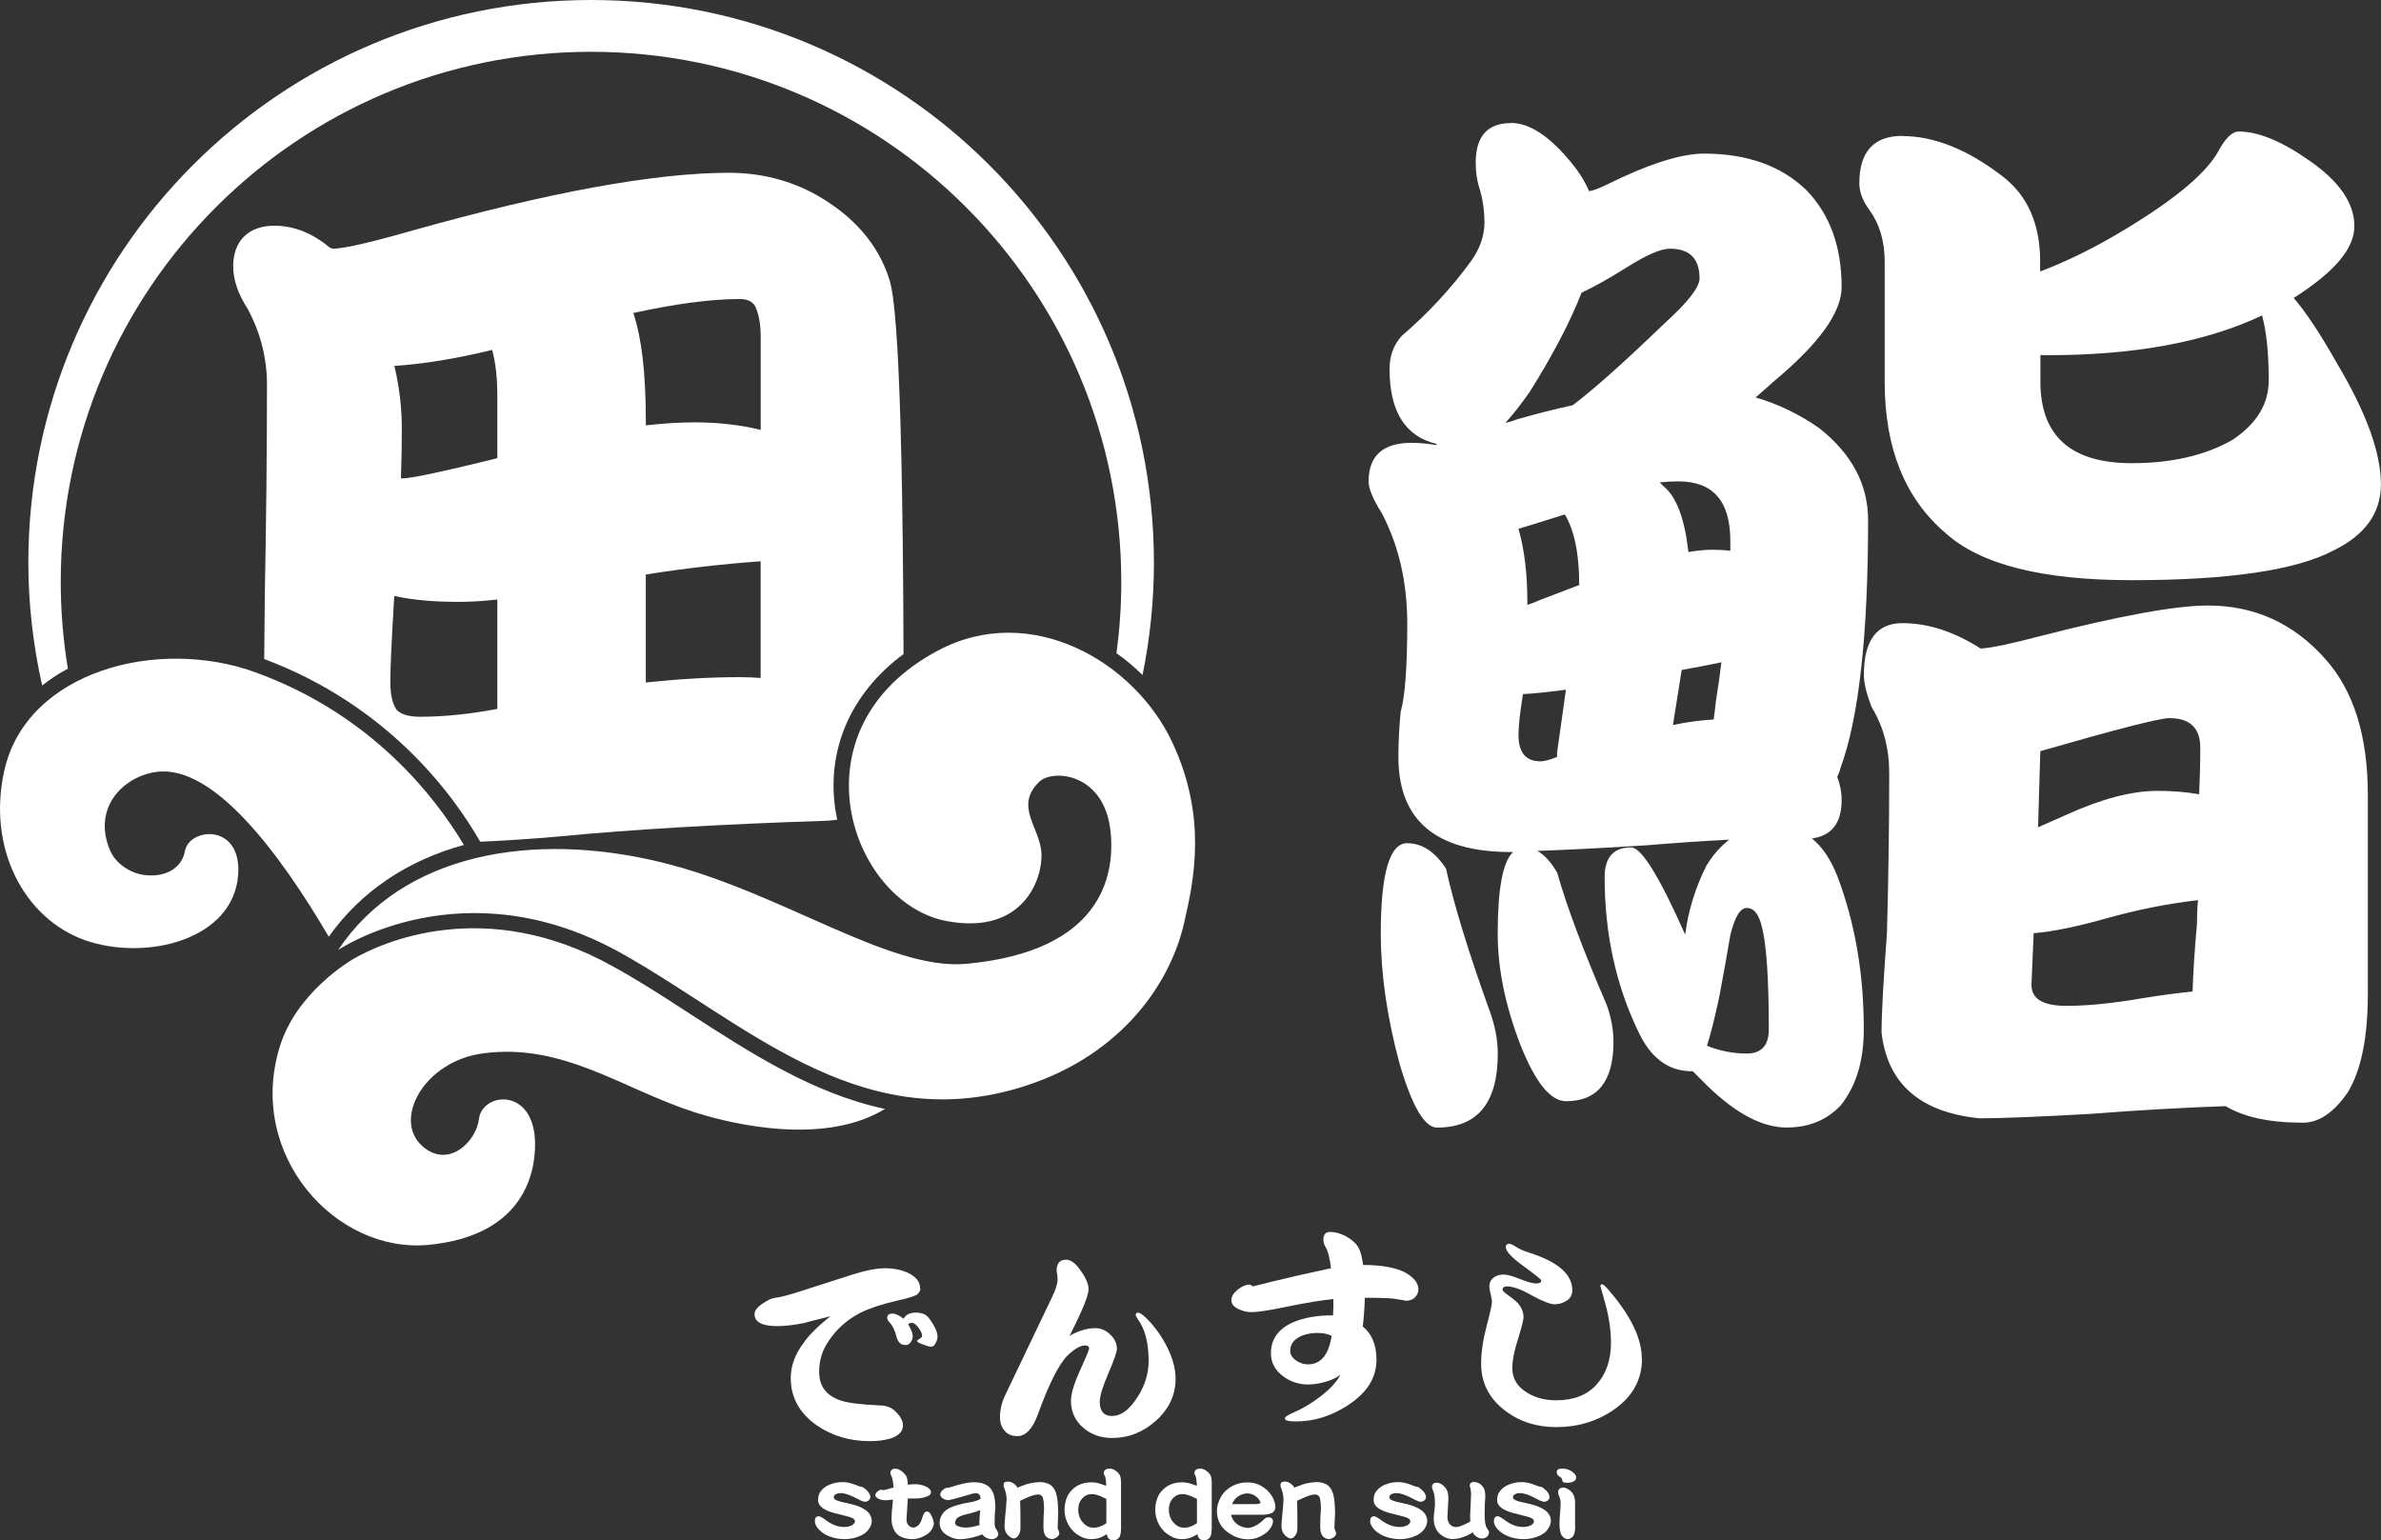
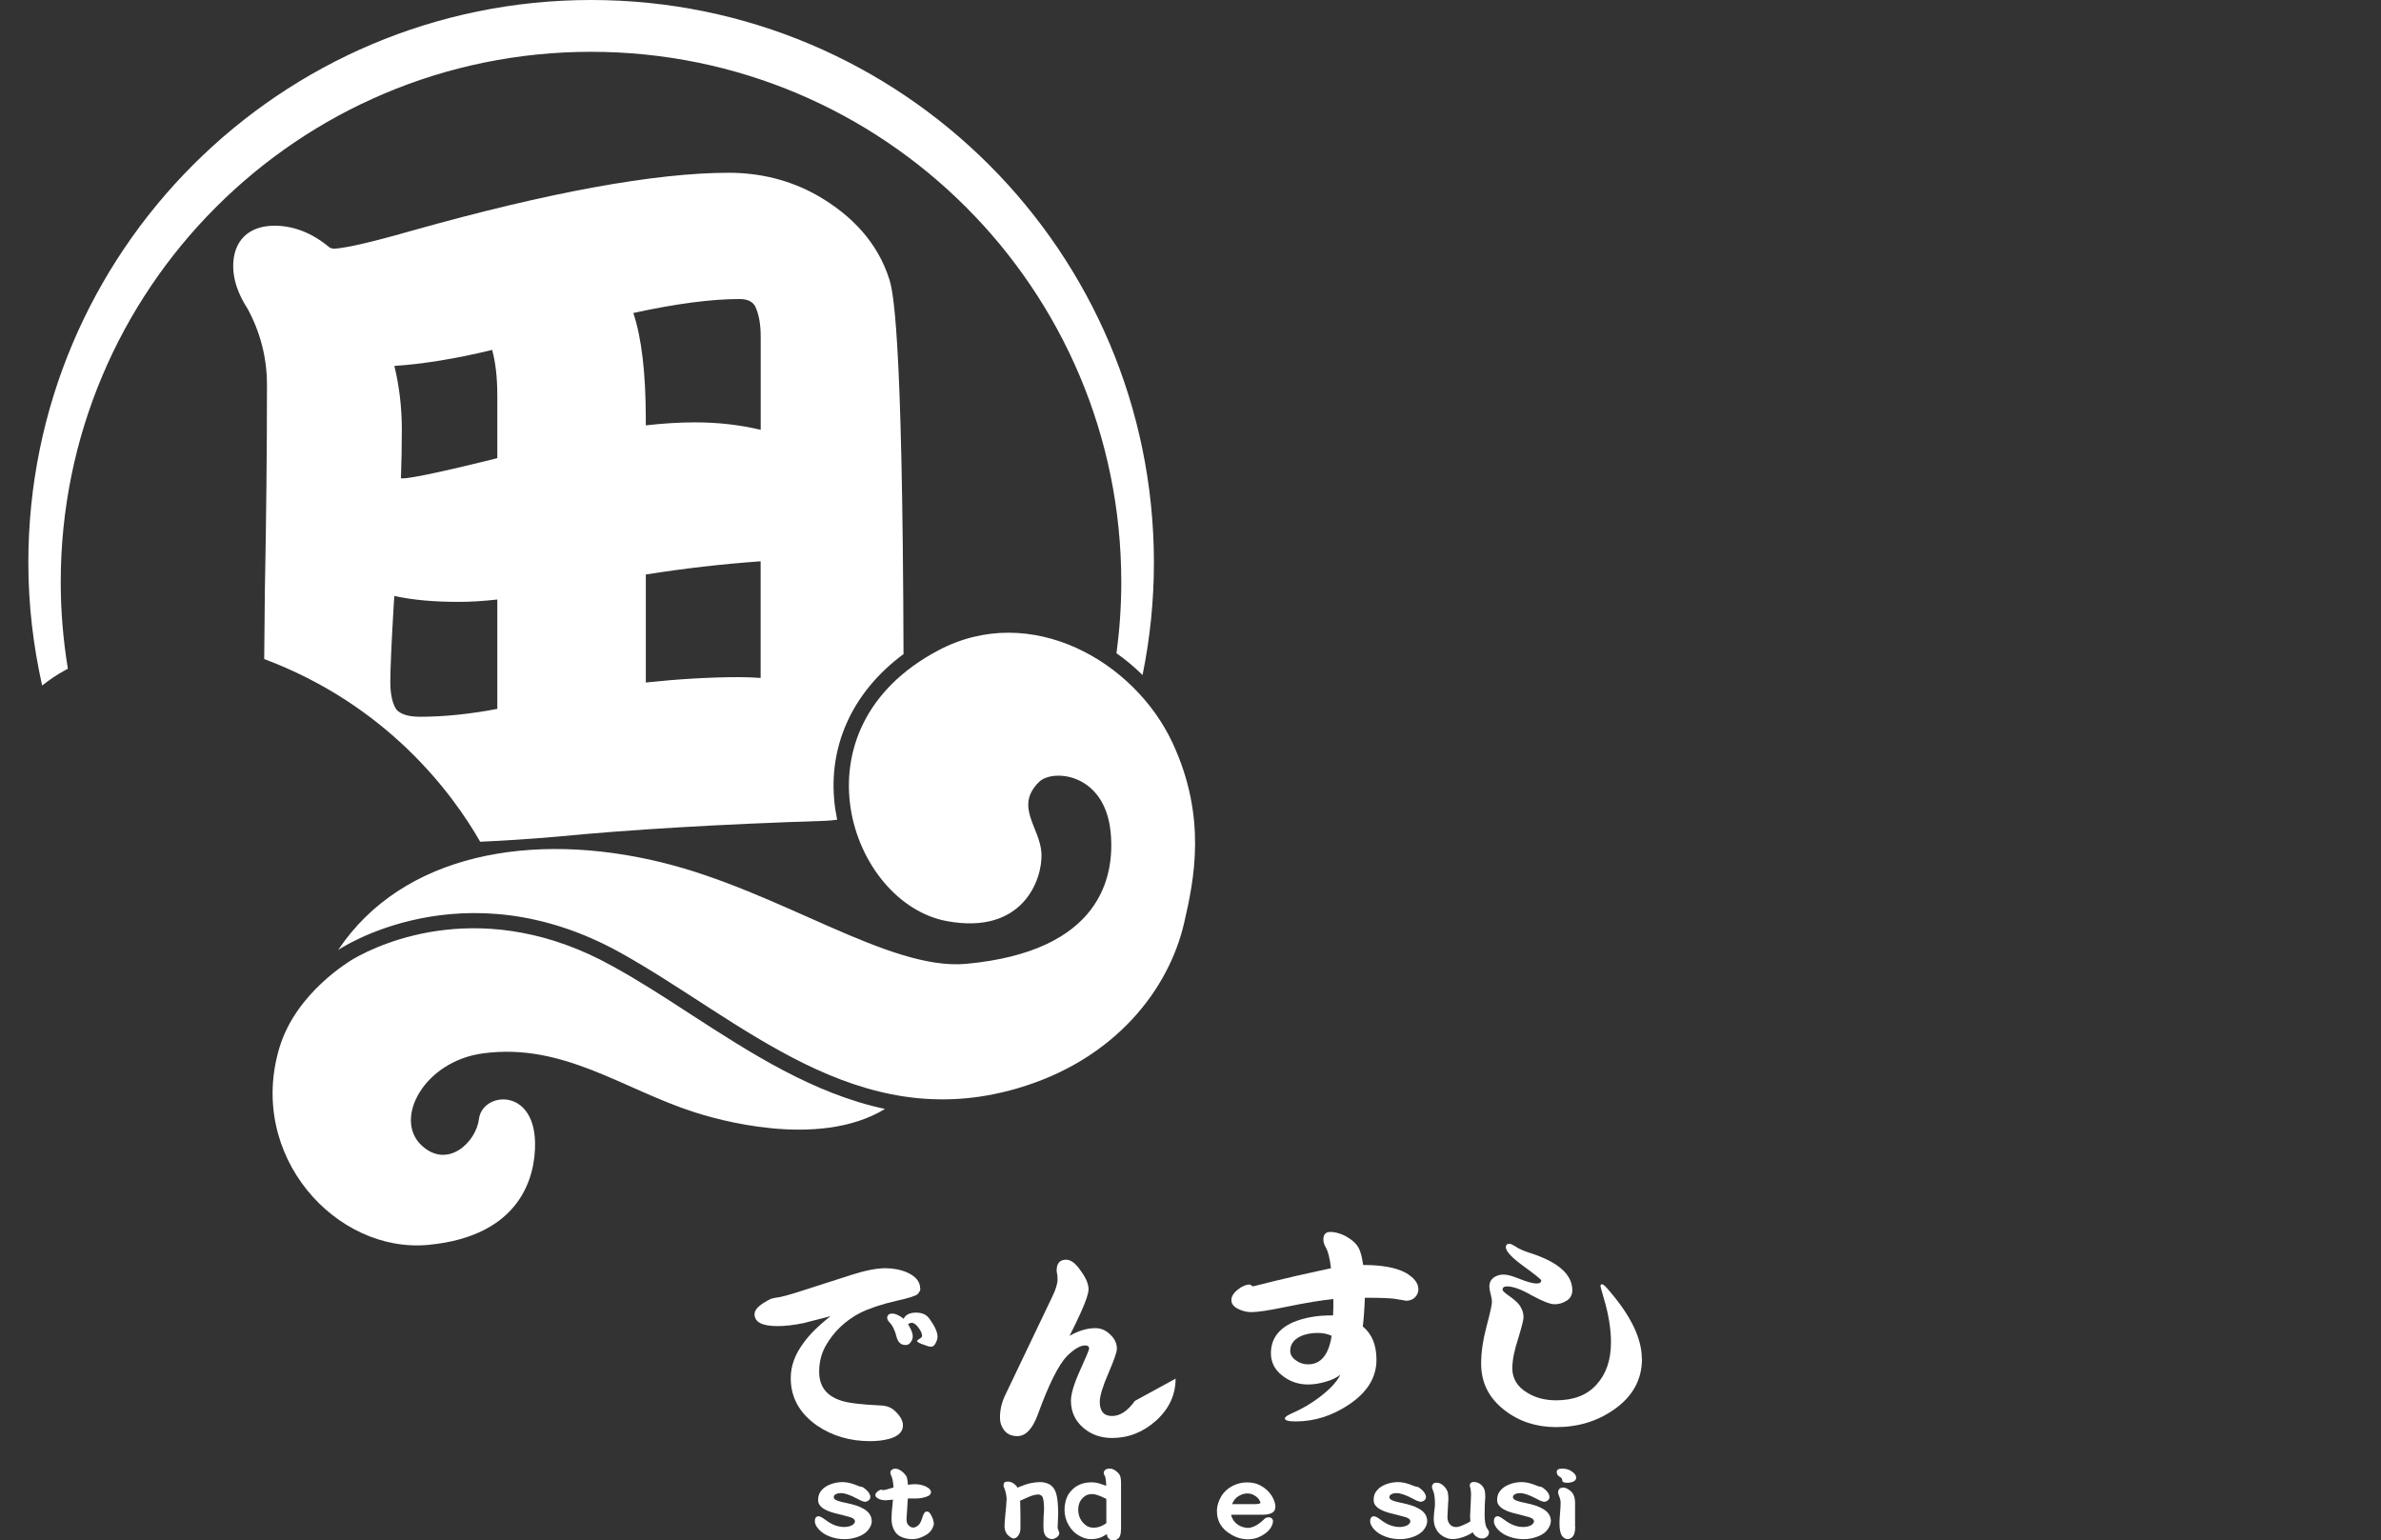
<svg xmlns="http://www.w3.org/2000/svg" id="_レイヤー_2" data-name="レイヤー 2" viewBox="0 0 293.25 189.71">
  <rect x="0" y="0" width="293.25" height="189.71" fill="#333333" stroke="none" />
  <defs>
    <style>
      .cls-1 {
        fill: #fff;
      }
    </style>
  </defs>
  <g id="mv">
    <g id="logo">
      <path class="cls-1" d="m113.36,158.7c0,.19-.1.41-.32.67-.18.21-1.06.5-2.61.84-1.88.43-3.37.94-4.51,1.5-1.83.96-3.21,2.3-4.17,3.95-.56.95-.86,2.05-.86,3.3,0,1.78.89,2.96,2.68,3.54.8.28,2.41.49,4.82.6.83.01,1.48.29,1.93.78.59.57.89,1.13.89,1.69,0,.73-.51,1.27-1.53,1.6-.71.21-1.55.33-2.51.33-2.5,0-4.69-.65-6.57-1.94-2.13-1.5-3.21-3.44-3.21-5.83,0-1.49.53-2.93,1.57-4.32.73-1.03,1.84-2.13,3.33-3.3-1.99.51-3.08.78-3.26.84-1.26.26-2.36.38-3.28.38-1.89,0-2.82-.49-2.82-1.48,0-.59.66-1.21,1.98-1.86.17-.06.38-.11.6-.15.59-.05,1.79-.37,3.63-.98l5.73-1.84c1.74-.56,3.13-.82,4.19-.82.98,0,1.87.18,2.68.53,1.06.48,1.59,1.13,1.59,1.97m2.14,5.91c0,.26-.08.53-.23.81-.14.29-.33.45-.58.45-.19,0-.51-.09-.96-.27-.51-.18-.76-.33-.76-.46.02-.03.13-.12.34-.27.2-.11.29-.23.29-.34,0-.28-.15-.61-.45-1.01-.29-.39-.56-.59-.81-.59-.2,0-.36.07-.46.18.38.63.57,1.11.57,1.46,0,.26-.08.53-.26.74-.15.25-.37.35-.62.35-.57,0-.94-.33-1.1-.95-.22-.87-.52-1.48-.88-1.83-.2-.22-.29-.4-.29-.55,0-.35.21-.54.63-.54.4,0,.86.21,1.4.64.23-.5.74-.76,1.53-.76.74,0,1.28.24,1.63.74.68.92,1.01,1.68,1.01,2.2" />
-       <path class="cls-1" d="m144.79,169.8c0,2-.8,3.71-2.4,5.17-1.6,1.43-3.41,2.14-5.42,2.14-1.37,0-2.54-.41-3.51-1.22-1.04-.88-1.56-2.01-1.56-3.36,0-.84.37-2.09,1.12-3.74.75-1.65,1.12-2.54,1.12-2.69,0-.26-.17-.39-.48-.39-.61,0-1.34.43-2.21,1.27-1.08,1.11-2.3,3.56-3.65,7.3-.65,1.72-1.47,2.6-2.5,2.6-.67,0-1.19-.21-1.57-.66-.38-.46-.57-1-.57-1.65,0-.92.21-1.83.63-2.71l5.78-12.09c.46-.93.68-1.66.68-2.17,0-.12-.01-.29-.02-.55-.06-.25-.09-.44-.09-.56,0-.9.39-1.34,1.17-1.34.58,0,1.18.45,1.8,1.37.65.88.96,1.64.96,2.27,0,.51-.32,1.47-.96,2.88-.43.94-.89,1.91-1.38,2.86,1.14-.65,2.2-.95,3.18-.95.7,0,1.31.27,1.85.81.53.49.8,1.08.8,1.74,0,.39-.35,1.38-1.04,3-.71,1.63-1.07,2.81-1.07,3.53,0,1.16.51,1.74,1.51,1.74s1.92-.61,2.82-1.86c1.12-1.54,1.69-3.19,1.69-4.93,0-2.22-.45-3.95-1.36-5.17-.15-.24-.23-.4-.23-.49,0-.18.1-.27.29-.27.16,0,.35.11.6.29,1.08.95,2,2.13,2.77,3.54.83,1.52,1.25,2.96,1.25,4.3" />
+       <path class="cls-1" d="m144.79,169.8c0,2-.8,3.71-2.4,5.17-1.6,1.43-3.41,2.14-5.42,2.14-1.37,0-2.54-.41-3.51-1.22-1.04-.88-1.56-2.01-1.56-3.36,0-.84.37-2.09,1.12-3.74.75-1.65,1.12-2.54,1.12-2.69,0-.26-.17-.39-.48-.39-.61,0-1.34.43-2.21,1.27-1.08,1.11-2.3,3.56-3.65,7.3-.65,1.72-1.47,2.6-2.5,2.6-.67,0-1.19-.21-1.57-.66-.38-.46-.57-1-.57-1.65,0-.92.21-1.83.63-2.71l5.78-12.09c.46-.93.68-1.66.68-2.17,0-.12-.01-.29-.02-.55-.06-.25-.09-.44-.09-.56,0-.9.39-1.34,1.17-1.34.58,0,1.18.45,1.8,1.37.65.88.96,1.64.96,2.27,0,.51-.32,1.47-.96,2.88-.43.94-.89,1.91-1.38,2.86,1.14-.65,2.2-.95,3.18-.95.7,0,1.31.27,1.85.81.53.49.8,1.08.8,1.74,0,.39-.35,1.38-1.04,3-.71,1.63-1.07,2.81-1.07,3.53,0,1.16.51,1.74,1.51,1.74s1.92-.61,2.82-1.86" />
      <path class="cls-1" d="m174.7,158.75c0,.43-.16.79-.48,1.09-.28.26-.66.37-1.11.37.16,0-.34-.09-1.46-.26-.56-.06-1.58-.11-3.07-.11h-.48c-.05,1.43-.14,2.61-.26,3.57h.05c1.09.92,1.64,2.26,1.64,4.06,0,2.2-1.14,4.03-3.43,5.55-2.06,1.37-4.23,2.05-6.52,2.05-.88,0-1.33-.12-1.33-.38,0-.17.33-.39.99-.68,1.21-.53,2.3-1.18,3.29-1.94,1.27-.96,2.12-1.88,2.56-2.76-.45.37-1.08.67-1.88.89-.73.21-1.43.32-2.09.32-1.18,0-2.23-.35-3.13-1.05-.98-.73-1.46-1.67-1.46-2.8,0-1.72.9-2.99,2.7-3.8,1.41-.6,3.06-.88,4.96-.86,0-.15,0-.5.03-1.01v-1c-1.38.13-3.38.45-6.02,1-1.96.4-3.32.61-4.09.61-.53,0-1.03-.13-1.52-.35-.63-.29-.93-.66-.93-1.11,0-.48.26-.89.78-1.31.53-.43,1.04-.63,1.51-.63.26.18.38.23.34.23.01,0,.86-.2,2.55-.63,1.56-.39,3.93-.93,7.09-1.61-.14-1.21-.36-2.09-.68-2.63-.17-.3-.26-.59-.26-.9,0-.63.29-.94.86-.94s1.21.18,1.83.49c.79.43,1.34.92,1.64,1.45.24.43.43,1.14.57,2.13,2.26,0,3.98.31,5.16.92,1.09.61,1.64,1.31,1.64,2.05m-10.69,5.75c-.49-.23-1.05-.35-1.7-.35-.8,0-1.53.13-2.19.45-.81.41-1.2,1-1.2,1.76,0,.48.25.87.76,1.21.42.3.9.45,1.44.45,1.56,0,2.54-1.17,2.9-3.52" />
      <path class="cls-1" d="m202.23,167.35c0,2.58-1.15,4.66-3.46,6.27-2.05,1.43-4.42,2.15-7.1,2.15-2.43,0-4.54-.68-6.31-2.04-1.97-1.5-2.94-3.41-2.94-5.78,0-1.41.23-2.94.68-4.64.43-1.62.65-2.61.65-2.99,0-.2-.05-.51-.15-.89-.11-.44-.17-.77-.17-.98,0-.45.18-.82.53-1.1.33-.23.73-.37,1.22-.37s1.15.2,2.04.56c.9.35,1.57.54,2,.54.4,0,.6-.12.6-.38,0-.11-.73-.7-2.19-1.76-1.44-1.05-2.17-1.83-2.17-2.33,0-.28.15-.42.45-.42.14,0,.41.12.81.38.4.27.98.51,1.75.76,3.45,1.11,5.18,2.64,5.18,4.59,0,.52-.21.95-.65,1.25-.46.3-.97.47-1.52.47s-1.49-.37-2.82-1.09c-1.3-.75-2.31-1.11-3.05-1.11-.37,0-.55.13-.55.43,0,.1.22.32.65.63.58.4,1,.75,1.28,1.06.43.51.65,1.09.65,1.7,0,.29-.22,1.15-.65,2.58-.49,1.48-.73,2.7-.73,3.68,0,1.26.6,2.27,1.83,3.01,1,.63,2.2.94,3.57.94,2.18,0,3.84-.66,4.98-1.95,1.18-1.29,1.77-3.02,1.77-5.2,0-1.61-.29-3.41-.86-5.34-.3-1.01-.44-1.56-.44-1.59,0-.13.07-.21.21-.21.15,0,.46.28.93.86,2.64,3.08,3.96,5.84,3.96,8.32" />
-       <path class="cls-1" d="m186.07,15.14c2.27,0,4.71,1.58,7.34,4.75.99,1.18,1.77,2.39,2.31,3.66.54-.09,1.26-.37,2.17-.81,5.17-2.55,9.15-3.82,11.96-3.82,5.34,0,9.55,1.51,12.63,4.5,2.9,2.99,4.34,6.96,4.34,11.95,0,3.08-2.75,6.93-8.28,11.54-.82.73-1.59,1.42-2.31,2.04,2.8.82,5.43,2.09,7.88,3.82,3.98,3.16,5.97,6.93,5.97,11.28,0,14.19-1.14,24.39-3.4,30.54-.08.37-.23.73-.4,1.1.35.91.54,1.86.54,2.85,0,2.82-1.21,4.39-3.66,4.73,1.27,1.02,2.31,2.55,3.13,4.64,2.17,5.69,3.26,11.99,3.26,18.88,0,3.88-.95,7-2.86,9.37-1.72,1.81-3.93,2.71-6.65,2.71-2.99,0-6.25-1.72-9.78-5.16-.63-.63-1.22-1.23-1.77-1.77h-.13c-2.9,0-5.12-1.67-6.65-5.03-2.72-5.69-4.08-12-4.08-18.88,0-2.43,1.09-3.66,3.26-3.66,1.27,0,3.49,3.59,6.66,10.74.37-2.89,1.22-5.69,2.58-8.43.82-1.36,1.77-2.44,2.85-3.26-3.62.18-7.02.43-10.19.69-5.79.37-10.27.58-13.44.69.9.52,1.72,1.43,2.44,2.69,1.18,4.18,3.22,9.61,6.11,16.31.54,1.55.82,3.04.82,4.5,0,4.88-1.95,7.33-5.84,7.33-1.9,0-3.76-2.28-5.57-6.81-1.9-4.88-2.85-9.49-2.85-13.83,0-5.53.63-8.9,1.9-10.05h-.28c-9.23,0-13.85-3.9-13.85-11.7,0-1.81.09-3.66.28-5.57.54-1.91.81-5.51.81-10.87,0-5.05-1.04-9.58-3.12-13.57-1.09-1.72-1.64-3.04-1.64-3.93,0-3.18,1.77-4.76,5.3-4.76,1,0,2,.1,2.99.28l.13-.13c-3.89-.91-5.84-3.99-5.84-9.23,0-1.64.5-2.99,1.5-4.09,3.26-2.8,6.11-5.88,8.56-9.24,1.09-1.54,1.63-3.13,1.63-4.75,0-1.37-.18-2.66-.54-3.93-.37-1.1-.54-2.21-.54-3.4,0-3.25,1.44-4.89,4.34-4.89m-12.76,88.7c1.81,0,3.39,1.03,4.76,3.11.99,4.52,2.85,10.55,5.56,18.05.54,1.64.82,3.23.82,4.75,0,6.07-2.49,9.11-7.48,9.11-1.54,0-3.08-2.63-4.62-7.88-1.54-5.7-2.31-11.04-2.31-16.01,0-7.44,1.09-11.14,3.26-11.14m12.09-51.77c.45-.08.9-.23,1.36-.41,2.53-.73,4.85-1.31,6.93-1.76,2.54-1.91,6.29-5.25,11.28-10.06,2.89-2.61,4.34-4.48,4.34-5.55,0-2.46-1.23-3.67-3.67-3.67-1.09,0-2.86.77-5.3,2.3-2.17,1.37-4.03,2.4-5.57,3.13-1.36,3.52-3.49,7.6-6.38,12.21-1.09,1.55-2.08,2.82-2.99,3.81m9.09,19.97c0-3.81-.59-6.71-1.77-8.69-2.26.71-4.17,1.31-5.71,1.77.73,2.54,1.09,5.53,1.09,8.97v.4c.55-.18,1.14-.4,1.76-.68,1.64-.62,3.18-1.21,4.62-1.76m-2.72,21.18v-.53l1.09-7.76c-2.08.28-3.85.46-5.29.54-.37,2.27-.55,3.93-.55,5.05,0,2.16.91,3.23,2.71,3.23.46,0,1.14-.18,2.04-.54m12.64-33.82c.18.18.36.37.55.55,1.53,1.27,2.53,3.95,2.99,8.03,1.17-.2,2.17-.28,2.99-.28.72,0,1.45.04,2.17.13v-1.22c0-4.9-2.13-7.33-6.38-7.33-.73,0-1.5.04-2.32.12m7.6,22.16c-1.72.37-3.35.67-4.89.95l-1.08,6.78c1.72-.37,3.4-.59,5.02-.68.1-.72.18-1.49.28-2.31.27-1.64.49-3.21.67-4.75m-1.77,47.25c1.63.65,3.26.95,4.9.95,1.8,0,2.71-.99,2.71-2.97,0-6.17-.28-10.32-.82-12.5-.37-1.65-.99-2.46-1.89-2.46-.82,0-1.5,1.13-2.04,3.4-.37,2.17-.81,4.71-1.36,7.59-.55,2.55-1.04,4.53-1.5,5.97m24.05-112.03c3.88,0,7.97,1.61,12.23,4.87,3.16,2.36,4.75,5.9,4.75,10.59v1.22c3.08-1.17,6.25-2.7,9.51-4.62,6.61-3.9,10.72-7.23,12.35-10.04.9-1.71,1.77-2.58,2.59-2.58,2.44,0,5.37,1.22,8.82,3.66,3.62,2.53,5.43,5.2,5.43,8s-2.49,5.66-7.47,8.84c1.54,1.81,3.31,4.47,5.3,8.01,3.63,6.07,5.44,11.06,5.44,14.95,0,3.52-1.95,6.25-5.84,8.14-4.62,2.44-12.91,3.66-24.86,3.66-11.05,0-18.69-1.94-22.95-5.83-4.98-4.25-7.47-10.46-7.47-18.6v-14.82c0-2.52-.64-4.65-1.9-6.38-.81-1.09-1.22-2.19-1.22-3.26,0-3.88,1.77-5.83,5.3-5.83m0,60.01c3.17,0,6.38,1.05,9.64,3.13,1.36-.08,3.76-.59,7.21-1.5,9.86-2.53,16.8-3.8,20.78-3.8,5.71,0,10.51,2.16,14.4,6.52,3.54,3.91,5.3,9.51,5.3,16.84v24.45c0,5.35-.81,9.37-2.44,12.1-1.72,2.52-3.57,3.79-5.56,3.79-4.09,0-7.25-.68-9.52-2.04-5.25.18-10.77.5-16.57.95-6.52.37-11.1.55-13.72.55-7.34-.73-11.37-4.26-12.09-10.59,0-2.09.22-6.17.67-12.22.18-6.53.28-13.11.28-19.71,0-3.07-.73-5.79-2.17-8.13-.63-1.64-.95-2.96-.95-3.95,0-4.26,1.58-6.39,4.75-6.39m35.73,45.38c.09-2.55.26-5.3.54-8.28,0-1.07.04-2.08.13-2.98-3.71.43-7.38,1.16-11.01,2.17-3.8,1.07-6.88,1.72-9.23,1.9l-.27,6.37c0,1.74,1.44,2.58,4.35,2.58,2.53,0,5.66-.31,9.37-.95,2.27-.37,4.3-.63,6.12-.82m-19.02-20.23c1-.45,2.13-.95,3.4-1.5,4.34-1.98,8.11-2.98,11.28-2.98,1.81,0,3.53.13,5.15.42.09-1.93.14-3.81.14-5.74,0-2.42-1.27-3.64-3.81-3.64-1.18,0-6.47,1.36-15.89,4.07l-.28,9.38Zm27.57-63.03c-6.88,3.26-15.67,4.89-26.34,4.89h-.95v3.26c0,6.7,3.75,10.04,11.27,10.04,4.89,0,9.01-.95,12.37-2.86,2.98-1.98,4.48-4.42,4.48-7.33,0-3.33-.27-6.01-.82-8" />
      <path class="cls-1" d="m107.37,187.36c0,.29-.11.59-.3.88-.22.37-.57.65-1.04.89-.62.29-1.29.44-2,.44-.66,0-1.28-.11-1.84-.33-.54-.2-.97-.48-1.31-.84-.35-.38-.52-.71-.52-1.04,0-.39.15-.6.46-.61.17,0,.45.15.84.44.79.6,1.57.9,2.37.88.37-.01.66-.09.92-.22.23-.15.35-.31.35-.49-.02-.25-.29-.44-.8-.56l-1.31-.34c-.67-.15-1.18-.33-1.52-.51-.6-.31-.91-.7-.91-1.19s.13-.87.39-1.17c.23-.29.55-.52.95-.7.53-.23,1.07-.35,1.67-.35.51,0,1.12.13,1.83.43.19.07.32.13.39.13.13,0,.26.05.38.13.53.38.81.78.83,1.15-.02.16-.07.3-.18.38-.1.11-.25.17-.43.21-.22,0-.55-.12-.99-.37-.86-.46-1.53-.7-2.03-.7-.2,0-.38.02-.55.1-.22.09-.33.21-.33.38,0,.15.07.26.21.33.13.11.6.26,1.41.42.86.18,1.51.39,1.96.65.73.38,1.1.93,1.09,1.58" />
      <path class="cls-1" d="m115.01,187.72c-.03.23-.13.48-.32.76-.15.23-.41.46-.78.65-.51.29-1.03.44-1.54.44-.49,0-.95-.09-1.39-.29-.35-.15-.63-.41-.84-.79-.23-.41-.34-.89-.34-1.42,0-.46.04-1.06.13-1.83.02-.13.04-.32.05-.54-.44.04-.72.08-.86.08-.43,0-.76-.08-1-.23-.21-.13-.31-.26-.31-.4,0-.22.16-.4.47-.59.1-.06.2-.09.28-.09.01,0,.03.01.07.03.04.03.07.03.11.03.16,0,.51-.07,1.05-.25.05-.02.13-.03.26-.07-.05-.7-.14-1.19-.29-1.48-.07-.13-.1-.22-.1-.33,0-.15.05-.28.18-.37.12-.1.26-.14.39-.14.18,0,.38.04.57.15.32.18.58.43.79.72.12.18.2.56.23,1.11.4-.05.68-.07.84-.07.55,0,1.03.11,1.45.33.35.18.54.4.56.66-.02.21-.15.37-.38.48-.42.18-.92.29-1.48.29h-.9s-.07,0-.1,0c-.1,1.51-.16,2.35-.16,2.52,0,.37.08.66.26.78.13.18.33.27.6.29.2-.03.4-.12.6-.3.19-.16.35-.48.48-.92.15-.5.32-.76.53-.76.08,0,.17,0,.26.06.16.12.3.34.44.67.12.28.19.56.2.83" />
-       <path class="cls-1" d="m122.96,188.91c-.04.4-.32.64-.83.67-.41-.03-.78-.18-1.08-.49-.04-.04-.08-.09-.1-.12-.12.07-.26.12-.43.18-.86.27-1.62.43-2.28.43-.46,0-.93-.12-1.41-.38-.73-.38-1.1-.92-1.1-1.62,0-.55.21-1.03.64-1.45.45-.45,1.44-.81,2.96-1.07.74-.12,1.22-.29,1.45-.48-.03-.23-.08-.4-.18-.51-.08-.1-.22-.15-.41-.15s-.48.04-.86.18l-.79.23c-1.01.3-1.59.43-1.76.43-.26,0-.51-.09-.73-.26-.16-.13-.24-.28-.24-.44,0-.28.19-.51.58-.75.11-.05.24-.08.39-.08.08,0,.23-.04.43-.1,1.14-.38,2.06-.57,2.75-.57,1.36,0,2.18.54,2.47,1.65.07.25.11.55.13.92l.04.51c-.04.26-.07.58-.08.98,0,.2-.02.51-.02.95,0,.23.02.4.07.54.02.07.11.21.24.43.08.11.13.24.15.37m-2.24-2.91c-.3.12-.73.26-1.28.41-.77.15-1.26.34-1.48.51-.21.17-.32.38-.32.66,0,.21.18.37.51.44.22.09.46.12.74.12.58,0,1.17-.12,1.75-.31-.01-.09-.02-.2-.02-.33,0-.24.04-.74.1-1.49" />
      <path class="cls-1" d="m130.47,188.83c0,.18-.11.35-.31.51-.19.12-.38.21-.57.23-.5-.04-.83-.29-.97-.72-.07-.16-.11-.45-.11-.86,0-.85.03-1.54.08-2.1-.01-.88-.09-1.42-.24-1.59-.12-.16-.29-.23-.5-.23-.3,0-.68.1-1.14.29l-.78.35c-.07.04-.16.07-.29.13.02.32.03.94.04,1.86v1.36c.02.47-.07.82-.26,1.06-.16.22-.34.35-.56.37-.18-.01-.35-.11-.54-.26-.4-.29-.6-.73-.6-1.29,0-.22.03-.65.09-1.27.09-.74.13-1.44.17-2.09-.04-.49-.13-.89-.26-1.22-.08-.17-.12-.32-.12-.39,0-.16.03-.29.1-.37.1-.1.27-.12.45-.12.2,0,.43.06.67.22.23.16.4.33.51.54.07-.05.12-.06.16-.09.59-.24,1.08-.4,1.46-.48.42-.08.79-.13,1.12-.13.43,0,.82.09,1.17.27.41.23.71.65.86,1.21.14.49.21,1.25.23,2.2,0,.23-.01.56-.03.99-.03.44-.04.77-.04.95,0,.07.04.18.1.32.07.16.1.27.1.35" />
      <path class="cls-1" d="m138.06,188.4c0,.49-.1.84-.27,1.03-.18.18-.4.29-.68.29s-.48-.1-.62-.29c-.08-.08-.14-.24-.17-.48-.01,0-.12.07-.3.18-.45.29-1,.44-1.65.44-.44,0-.89-.11-1.36-.37-.59-.31-1.05-.76-1.39-1.35-.34-.59-.51-1.22-.51-1.9s.16-1.36.51-1.95c.66-.96,1.6-1.43,2.8-1.43.35,0,.75.05,1.18.21.05.01.26.09.64.22-.01-.62-.07-1.01-.16-1.23-.07-.05-.12-.18-.14-.33,0-.18.07-.33.22-.43.11-.08.29-.13.52-.13s.48.08.76.29c.26.19.43.4.51.59.08.21.12.51.12.95v5.68Zm-1.8-.78v-3.01c-.06-.03-.14-.07-.24-.11-.65-.32-1.15-.48-1.48-.48-.37,0-.67.07-.89.23-.56.38-.85.94-.85,1.69,0,.79.31,1.43.91,1.9.27.22.62.32,1,.32.51,0,1.03-.18,1.56-.56" />
-       <path class="cls-1" d="m149.23,188.4c0,.49-.1.84-.27,1.03-.18.18-.41.29-.68.29s-.48-.1-.62-.29c-.08-.08-.15-.24-.18-.48-.01,0-.11.07-.29.18-.46.29-1.01.44-1.65.44-.44,0-.89-.11-1.36-.37-.59-.31-1.05-.76-1.39-1.35-.34-.59-.51-1.22-.51-1.9s.17-1.36.51-1.95c.67-.96,1.59-1.43,2.79-1.43.35,0,.76.05,1.19.21.04.01.26.09.64.22-.02-.62-.09-1.01-.17-1.23-.08-.05-.12-.18-.13-.33,0-.18.06-.33.21-.43.12-.08.29-.13.52-.13s.48.08.76.29c.27.19.43.4.52.59.08.21.12.51.12.95v5.68Zm-1.81-.78v-3.01s-.13-.07-.23-.11c-.66-.32-1.15-.48-1.49-.48-.37,0-.66.07-.9.23-.56.38-.84.94-.84,1.69,0,.79.3,1.43.91,1.9.26.22.61.32,1,.32.5,0,1.01-.18,1.55-.56" />
      <path class="cls-1" d="m157.07,185.63c0,.29-.11.51-.35.67-.26.15-.65.26-1.14.26h-3.95c.04.23.13.44.26.65.4.59,1,.92,1.8.98.62-.03,1.31-.38,2.05-1.12.13-.14.32-.19.54-.19.12,0,.25.04.36.12.09.12.15.24.15.37-.03.32-.15.64-.39.95-.26.36-.67.67-1.25.95-.45.22-.94.32-1.46.32-.73-.01-1.42-.2-2.07-.6-1.15-.66-1.74-1.62-1.74-2.87,0-.65.2-1.27.57-1.89.31-.49.77-.92,1.36-1.22.57-.29,1.15-.43,1.78-.43s1.2.12,1.69.4c.57.32,1.03.74,1.35,1.25.3.5.46.96.46,1.42m-1.84-.58c-.03-.1-.11-.29-.26-.48-.4-.44-.86-.65-1.39-.65-.33.01-.66.1-.99.29-.39.21-.67.55-.87,1.03h2.78c.48-.01.72-.07.73-.19" />
-       <path class="cls-1" d="m164.57,188.83c0,.18-.1.35-.3.51-.18.12-.38.21-.58.23-.5-.04-.82-.29-.97-.72-.08-.16-.12-.45-.12-.86,0-.85.03-1.54.09-2.1-.01-.88-.09-1.42-.23-1.59-.13-.16-.29-.23-.5-.23-.29,0-.67.1-1.14.29l-.78.35c-.07.04-.17.07-.28.13.01.32.02.94.03,1.86v1.36c.02.47-.07.82-.26,1.06-.15.22-.34.35-.56.37-.18-.01-.36-.11-.54-.26-.4-.29-.6-.73-.6-1.29,0-.22.03-.65.09-1.27.09-.74.13-1.44.16-2.09-.04-.49-.12-.89-.26-1.22-.08-.17-.12-.32-.12-.39,0-.16.04-.29.11-.37.11-.1.26-.12.45-.12.2,0,.43.06.66.22.23.16.4.33.51.54.07-.05.12-.06.16-.09.59-.24,1.08-.4,1.46-.48.43-.08.79-.13,1.12-.13.44,0,.82.09,1.17.27.41.23.7.65.86,1.21.14.49.21,1.25.23,2.2,0,.23-.01.56-.04.99-.03.44-.04.77-.04.95,0,.07.03.18.1.32.07.16.1.27.1.35" />
      <path class="cls-1" d="m175.78,187.36c-.01.29-.11.59-.3.88-.22.37-.58.65-1.05.89-.62.29-1.29.44-1.99.44-.66,0-1.28-.11-1.85-.33-.54-.2-.97-.48-1.32-.84-.34-.38-.52-.71-.52-1.04,0-.39.16-.6.48-.61.15,0,.44.15.83.44.78.6,1.58.9,2.38.88.35-.01.66-.09.91-.22.23-.15.35-.31.35-.49-.01-.25-.28-.44-.8-.56l-1.3-.34c-.68-.15-1.18-.33-1.51-.51-.61-.31-.91-.7-.91-1.19s.12-.87.39-1.17c.23-.29.54-.52.94-.7.52-.23,1.09-.35,1.69-.35.51,0,1.12.13,1.82.43.2.07.33.13.4.13.13,0,.26.05.38.13.53.38.81.78.83,1.15-.01.16-.07.3-.17.38-.1.11-.26.17-.43.21-.22,0-.55-.12-.99-.37-.86-.46-1.54-.7-2.03-.7-.21,0-.39.02-.55.1-.23.09-.34.21-.34.38,0,.15.07.26.21.33.13.11.6.26,1.41.42.85.18,1.5.39,1.95.65.74.38,1.09.93,1.09,1.58" />
      <path class="cls-1" d="m183.39,188.68c0,.26-.09.45-.26.59-.16.15-.37.23-.62.22-.22,0-.44-.08-.66-.23-.22-.15-.37-.32-.46-.54-.21.16-.44.28-.69.4-.66.29-1.26.44-1.78.44-.41,0-.78-.11-1.12-.3-.43-.24-.75-.56-.93-.95-.2-.36-.29-.78-.29-1.25,0-.22.03-.55.08-1.02.07-.41.09-.74.07-1.01-.01-.67-.1-1.16-.25-1.49-.08-.18-.12-.32-.12-.42,0-.12.04-.23.13-.34.08-.11.23-.16.45-.16.23,0,.44.07.66.22.29.2.51.48.66.81.07.17.12.51.13,1.03-.01.07-.04.4-.06.98-.04.66-.06,1.05-.06,1.17,0,.38.1.7.31.92.2.23.46.34.78.33.23,0,.57-.11,1.03-.33.28-.11.51-.24.7-.37-.01-.22-.03-.46-.03-.68,0,.04.02-.43.07-1.43.02-.33.04-.74.05-1.26-.01-.35-.05-.59-.09-.75-.04-.12-.07-.21-.07-.28,0-.15.04-.26.12-.32.09-.08.21-.13.38-.13.2,0,.42.05.66.17.3.18.52.43.63.73.07.18.12.51.12.96,0,0-.02.32-.06.98-.01.23-.02.62-.02,1.18,0,.89.12,1.49.36,1.78.1.12.15.23.18.34" />
      <path class="cls-1" d="m191,187.36c0,.29-.11.59-.3.88-.21.37-.56.65-1.04.89-.62.29-1.29.44-2,.44-.66,0-1.28-.11-1.84-.33-.54-.2-.97-.48-1.32-.84-.34-.38-.51-.71-.51-1.04,0-.39.16-.6.47-.61.16,0,.44.15.82.44.79.6,1.58.9,2.38.88.37-.01.66-.09.92-.22.23-.15.35-.31.35-.49-.02-.25-.29-.44-.81-.56l-1.3-.34c-.68-.15-1.18-.33-1.52-.51-.6-.31-.91-.7-.91-1.19s.13-.87.4-1.17c.23-.29.54-.52.95-.7.52-.23,1.07-.35,1.68-.35.51,0,1.12.13,1.82.43.2.07.32.13.4.13.13,0,.26.05.38.13.53.38.81.78.82,1.15,0,.16-.07.3-.17.38-.1.11-.26.17-.43.21-.22,0-.55-.12-.99-.37-.86-.46-1.54-.7-2.03-.7-.2,0-.38.02-.55.1-.22.09-.33.21-.33.38,0,.15.07.26.21.33.13.11.6.26,1.42.42.85.18,1.5.39,1.95.65.74.38,1.1.93,1.09,1.58" />
      <path class="cls-1" d="m194.13,182.01c-.02.37-.4.59-1.1.62-.29-.01-.46-.05-.51-.11-.07-.02-.11-.1-.12-.24,0-.15-.09-.26-.26-.37-.28-.15-.41-.35-.41-.62s.22-.41.67-.41c.53,0,.98.15,1.36.48.24.2.37.41.37.65m-.12,6.01c0,.66-.13,1.1-.4,1.32-.12.12-.3.21-.54.23-.23-.02-.41-.11-.59-.29-.27-.29-.41-.82-.41-1.6,0-.3.02-.74.07-1.31.05-.59.07-1,.07-1.27s-.05-.49-.16-.76c-.1-.24-.15-.41-.15-.49,0-.44.22-.63.67-.63.16,0,.37.07.61.23.24.15.42.32.57.57.16.28.24.64.24,1.09v2.92Z" />
-       <path class="cls-1" d="m57.13,104.06c-3.49-5.85-11.31-16.04-25.66-21.25-12.01-4.38-28.19-.18-30.94,12.1-2.14,9.53,2.43,18.21,9.91,20.88,7.54,2.65,18.41-.03,18.9-8.16.38-6.28-6.05-5.72-6.57-2.78-.37,2.05-2.39,3.32-5.19,2.89-1.65-.26-3.38-1.46-4.03-3.01-2.22-5.28,1.67-9.12,5.73-9.66,7.05-.94,15.25,10.14,21.21,20.3,3.93-5.55,9.66-9.39,16.64-11.3" />
      <path class="cls-1" d="m72.8,0C34.52,0,3.49,31.03,3.49,69.3c0,5.2.61,10.25,1.7,15.13.9-.7,1.86-1.37,2.93-1.94.08-.05.17-.09.24-.12-.57-3.48-.88-7.03-.88-10.66C7.47,35.62,36.71,6.38,72.79,6.38s65.31,29.24,65.31,65.32c0,2.98-.21,5.9-.59,8.76,1.14.79,2.21,1.7,3.21,2.68.91-4.47,1.4-9.09,1.4-13.84C142.11,31.03,111.09,0,72.8,0" />
      <path class="cls-1" d="m111.28,80.56c-.12-40.75-1.34-44.83-1.77-46.22-1.37-4.28-4.4-7.76-9.01-10.36-3.22-1.78-6.83-2.7-10.74-2.7-9.04,0-22.16,2.39-38.98,7.12-6.77,1.94-9.02,2.23-9.73,2.23,0,0-.15,0-.46-.15-2.12-1.78-4.41-2.68-6.79-2.68-3.18,0-5.08,1.86-5.08,4.99,0,1.65.59,3.41,1.77,5.23,1.58,2.91,2.39,6.06,2.39,9.36,0,8.13-.09,16.69-.26,25.46-.04,3.46-.07,6.23-.08,8.33,15.18,5.69,23.2,16.56,26.6,22.5,2.87-.12,6.01-.33,9.42-.62,9.06-.88,20.15-1.54,32.97-1.95.56-.02,1.07-.07,1.58-.14-.08-.4-.15-.81-.22-1.2-1.13-7.52,1.97-14.46,8.39-19.2m-50.03,6.75c-3.37.64-6.55.97-9.51.97-1.34,0-2.32-.27-2.88-.84-.51-.7-.79-1.88-.79-3.45s.15-4.95.44-9.78h0c.02-.27.04-.55.06-.81,2.28.51,4.93.73,7.95.73,1.36,0,2.95-.09,4.73-.29v13.47Zm0-30.88c-9.03,2.25-11.14,2.49-11.63,2.49-.05,0-.13,0-.24-.01.07-2.04.11-4.06.11-6.03,0-2.68-.31-5.31-.92-7.81,3.51-.23,7.54-.88,12.04-1.97.43,1.54.64,3.43.64,5.62v7.72Zm32.44,27.07c-.84-.06-1.71-.1-2.61-.1-3.78,0-7.65.25-11.54.66v-13.3c4.69-.75,9.44-1.29,14.14-1.63v14.37Zm0-30.56c-2.58-.62-5.29-.92-8.09-.92-1.87,0-3.9.12-6.06.37v-.58c0-5.83-.51-10.19-1.54-13.26,5.21-1.14,9.61-1.72,13.08-1.72,1.14,0,1.61.4,1.9.84.47.94.71,2.22.71,3.81v11.46Z" />
      <path class="cls-1" d="m75.48,119.02c-15.81-8.81-28.56-2.86-31.9-.95-.38.23-7.06,4.1-9.14,10.89-4.08,13.38,6.97,25.47,18.36,24.36,11.38-1.1,13.17-8.45,13.1-12.59-.13-6.87-6.5-6.22-6.91-2.91-.34,2.83-3.84,6.23-7.05,3.27-3.54-3.27.31-10.42,7.6-11.36,9.85-1.3,17.13,4.4,25.97,7.25,2.36.76,15.19,4.66,23.49-.4-8.78-1.86-16.52-6.85-24.08-11.75-3.24-2.11-6.29-4.08-9.44-5.81" />
      <path class="cls-1" d="m41.66,117s15.34-10.44,34.75.34c15.02,8.36,29.08,22.5,48.88,16.71,12.1-3.53,18.71-12.28,20.56-20.42,1.2-5.2,2.85-12.94-1.44-22.14-4.67-10.04-17.46-17.4-28.82-11.4-18.35,9.68-10.83,31.12.98,33.35,9.41,1.77,11.84-5.12,11.7-8.31-.14-3.19-3.39-5.78-.29-8.83,1.64-1.62,8.09-1.14,8.81,6.2.54,5.55-1.26,14.68-17.78,16.21-9.55.88-22.96-8.97-37.63-12.52-15.82-3.85-31.78-1.07-39.72,10.8" />
    </g>
  </g>
</svg>